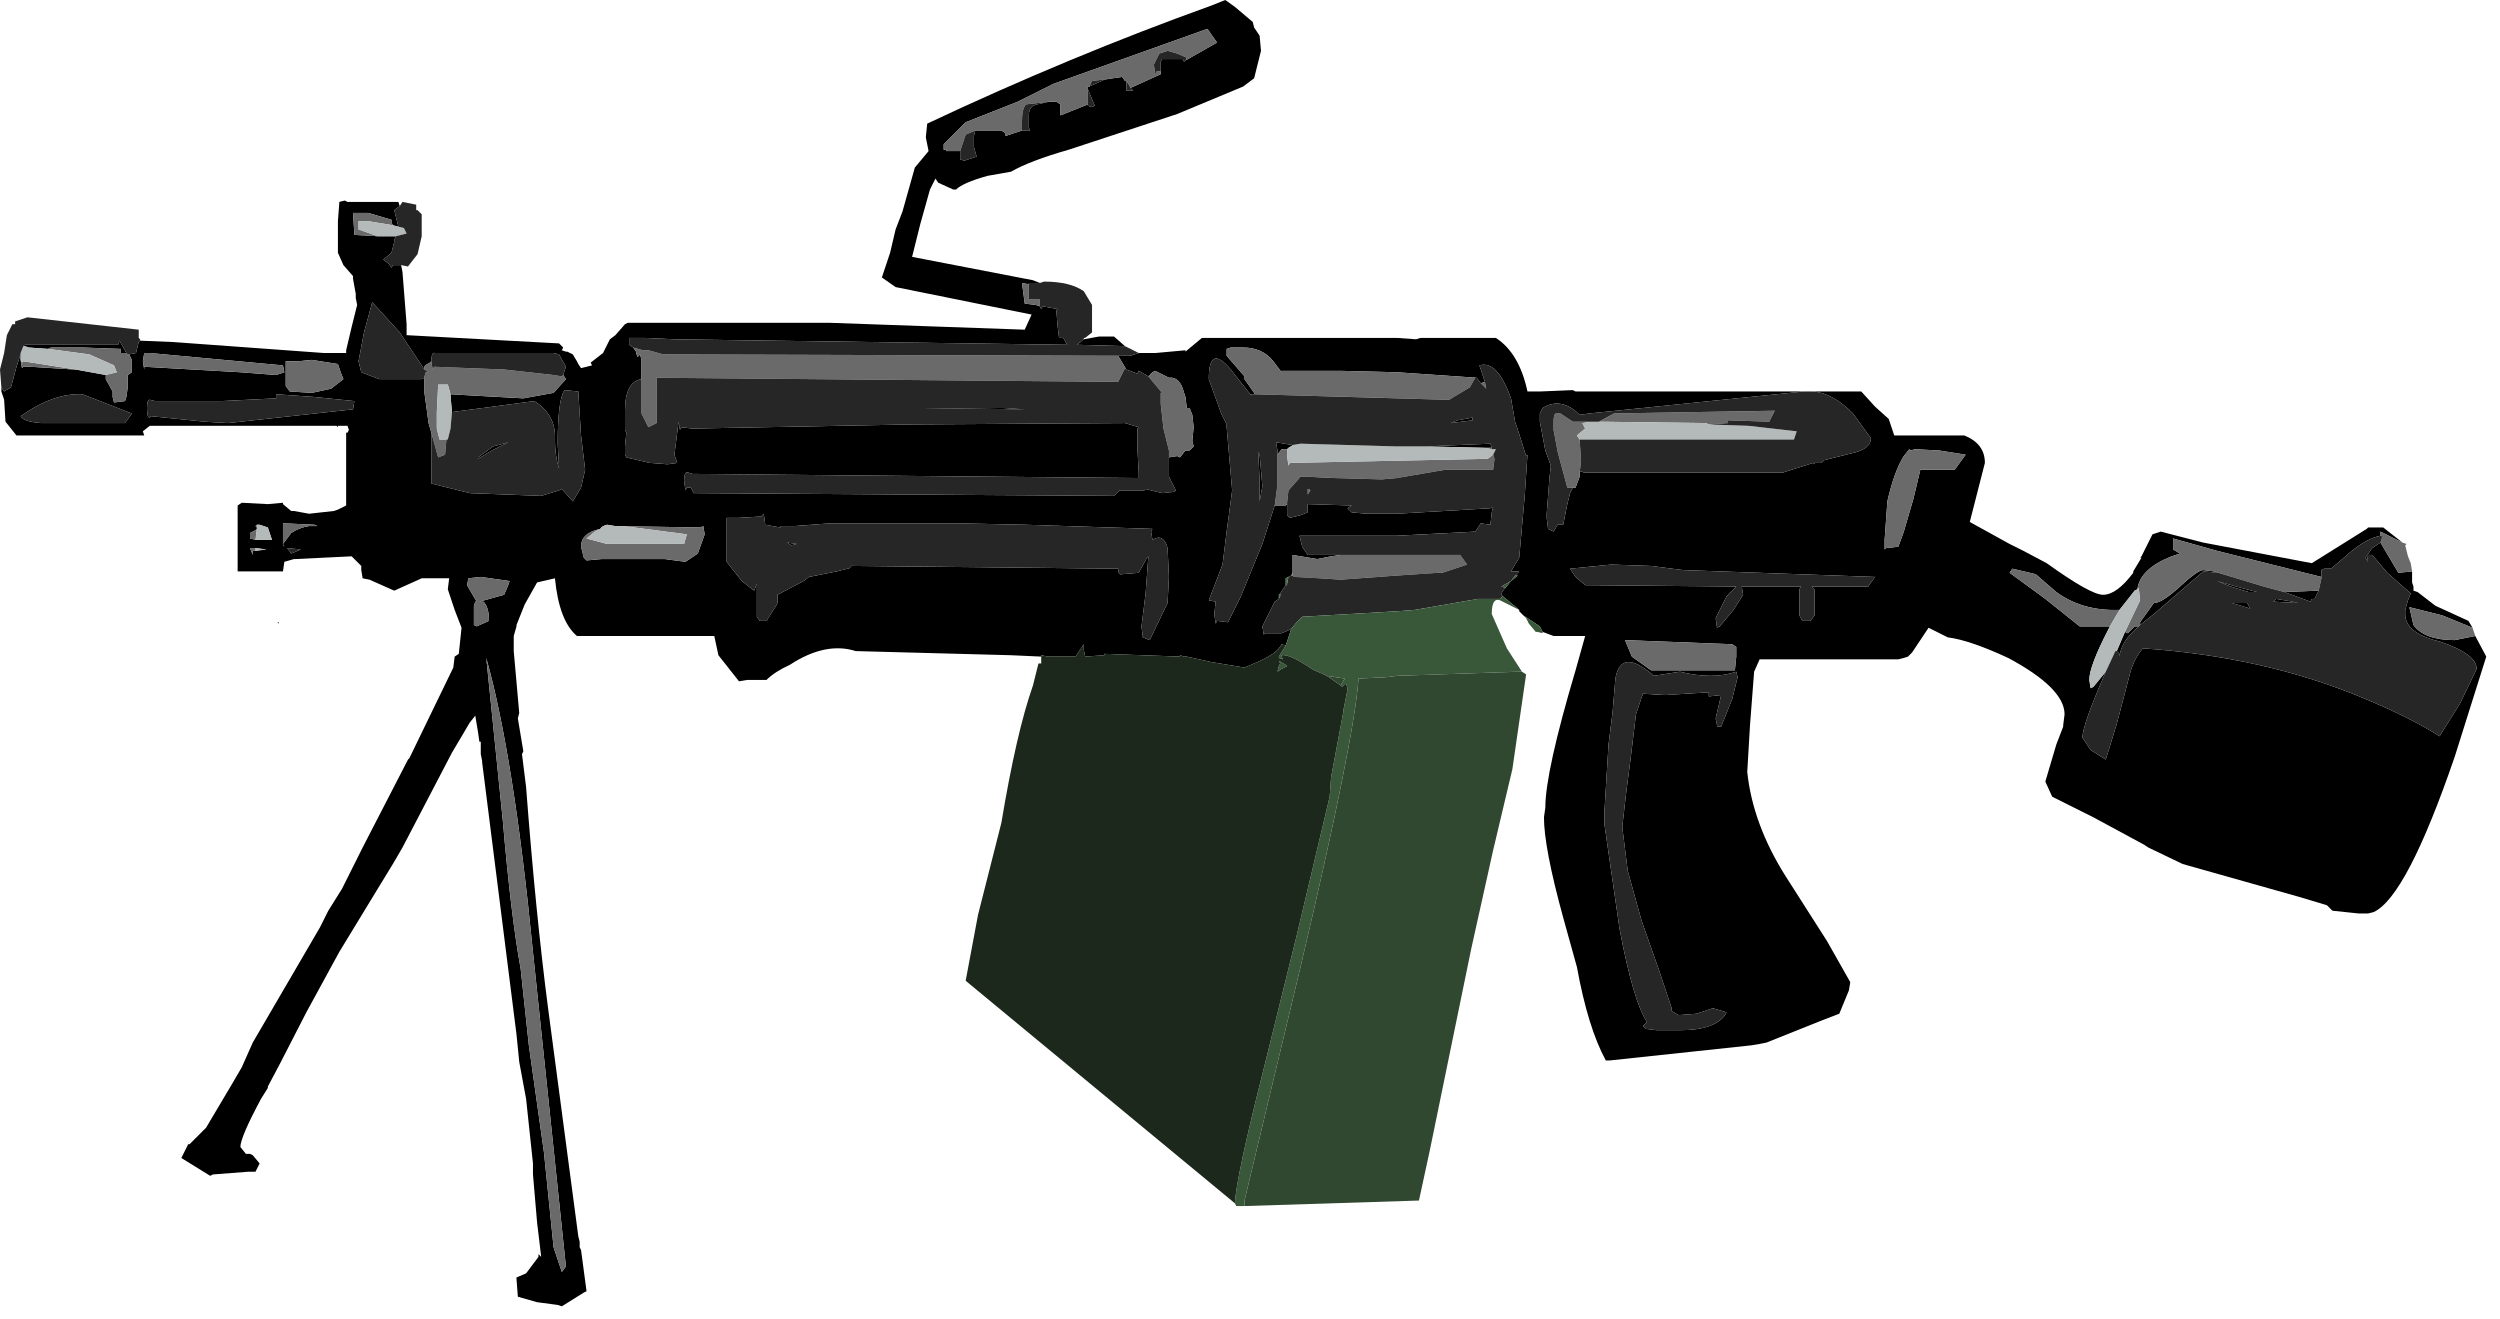
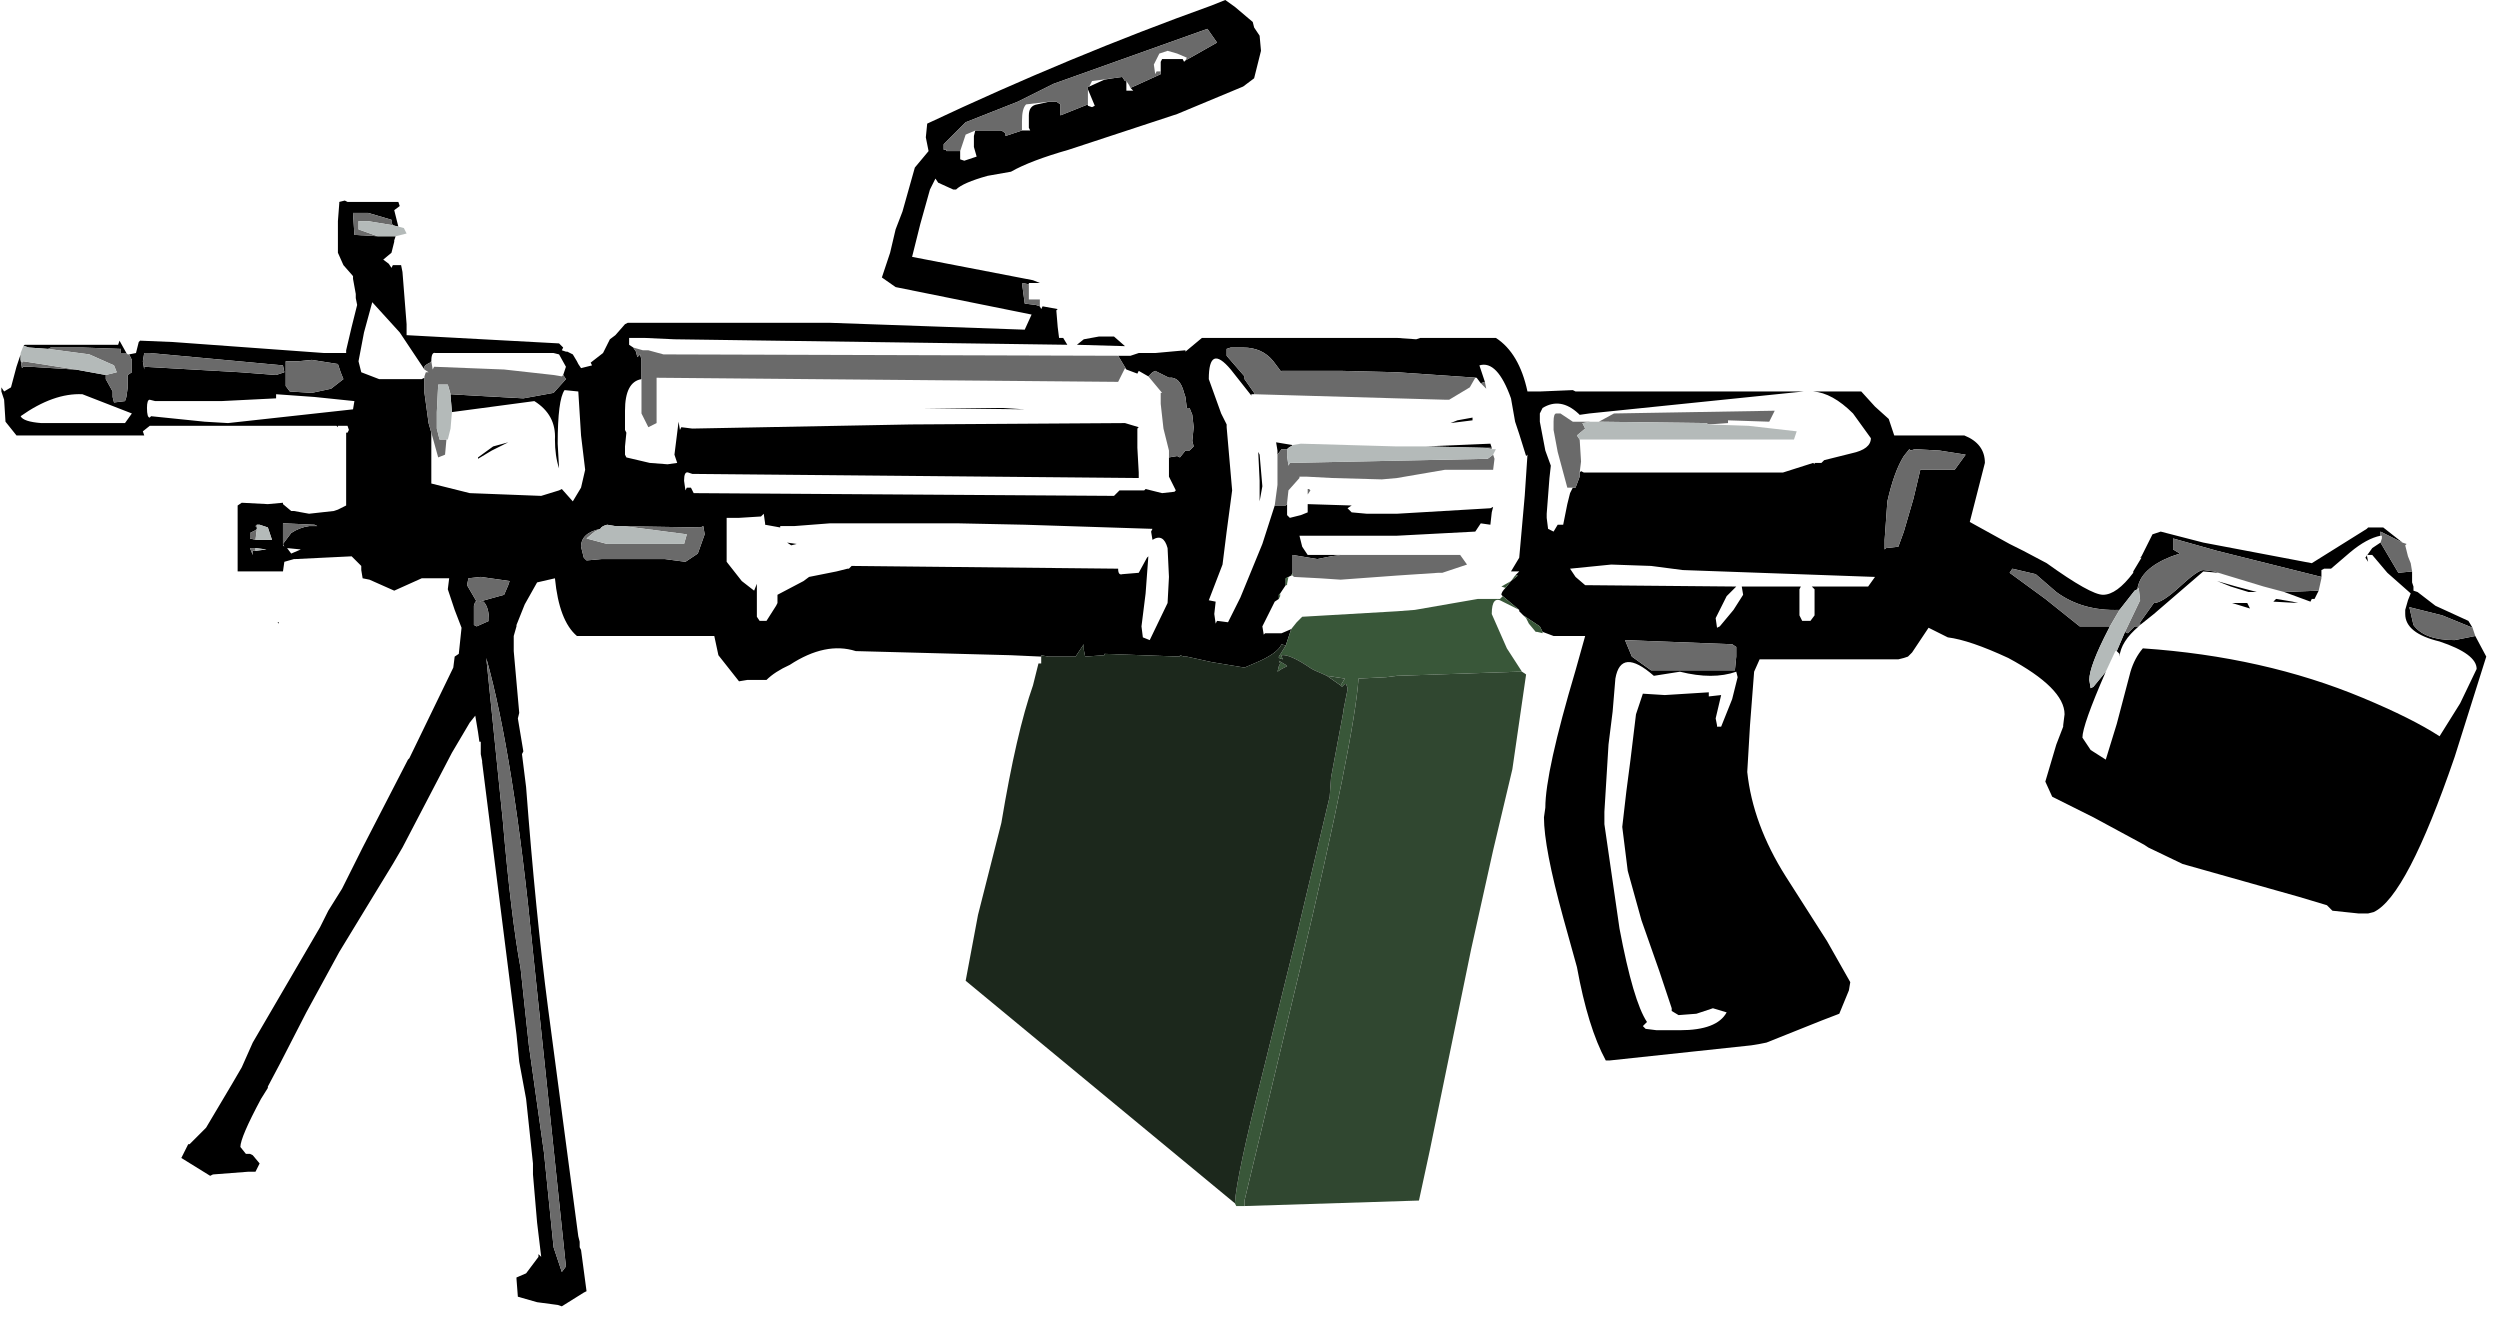
<svg xmlns="http://www.w3.org/2000/svg" version="1.1" id="Layer_1" width="910px" height="480px" xml:space="preserve">
  <g id="16" transform="matrix(1, 0, 0, 1, 0, 0)scale(10.0)">
    <path style="fill:#000000;fill-opacity:1" d="M80.7,20.05L79.1 19.6L79.1 20L79.35 20.15L79.05 20.25Q77.9 20.7 77.8 21.45L77.7 21.5L77.15 22.2Q75.8 22.25 74.85 21.55L74.1 20.9L73.25 20.7L73.15 20.85L74.45 21.8L75.7 22.8L76.8 22.8L76.75 22.9Q76.05 24.25 76.05 24.75L76.1 25.05L76.2 25L76.65 24.45Q75.8 26.4 75.8 26.85L76.1 27.3L76.65 27.65L77.05 26.35L77.55 24.45Q77.7 23.95 78 23.6Q82.4 23.9 86 25.4Q87.8 26.15 88.8 26.8L89.55 25.6L90.15 24.35Q90.15 23.8 88.8 23.35Q87.55 23.05 87.55 22.35L87.55 22.2L87.65 21.85L87.75 21.6L86.9 20.85L86.35 20.2L86.15 20.2L86.2 20.45L86.1 20.3L86.35 19.95L86.65 19.75L87.3 20.85L87.8 20.8L87.8 20.85L87.8 21.1L87.8 21.2L87.85 21.35L87.85 21.5L88 21.55L88.65 22.05L89.85 22.6L90 22.85L88.9 22.4L87.7 22.1L87.85 22.75Q88.25 23.3 89.35 23.3L90.1 23.15L90.5 23.9L89.35 27.55Q87.6 32.65 86.4 33.2L86.2 33.25L86.15 33.25L85.85 33.25L84.9 33.15L84.7 32.95L83.7 32.65L79.45 31.45L78.2 30.85L78.05 30.75L76.2 29.75L74.7 29L74.45 28.45L74.85 27.1L75.1 26.45L75.1 26.4L75.15 26Q75.15 25.05 73.1 23.95Q71.7 23.3 70.9 23.2L70.2 22.85L69.6 23.75L69.45 23.9L69.3 23.95L69.1 24L64.5 24L64.05 24L63.85 24.45L63.7 26.4L63.6 28.1Q63.8 30 65 31.9L66.5 34.25L67.35 35.75L67.3 36.05L66.95 36.9L66.3 37.15L64.8 37.75L64.3 37.95L64.05 38L63.75 38.05L58.6 38.6L58.45 38.6Q57.8 37.4 57.4 35.2L56.9 33.4Q56.2 30.85 56.2 29.75L56.25 29.4Q56.25 28.1 57.35 24.4L57.7 23.15L56.55 23.15L56.15 23L56.05 22.8L55.45 22.4L55.3 22.25L55.3 22.2L54.7 21.7L54.65 21.65Q54.65 21.55 54.8 21.4L55 21.15L55.25 20.95L55.15 20.95L55.3 20.8L55 20.8L55.3 20.3L55.5 18.05L55.6 16.55L55.55 16.6L55.3 15.8L55.15 15.35L55 14.5Q54.5 13.1 53.85 13.3L54.05 13.9L53.9 13.95L53.75 13.75L50.85 13.55L48.85 13.5L46.65 13.5L46.65 13.55L46.35 13.15Q45.95 12.65 45.25 12.65L44.8 12.65L44.65 12.7L44.65 12.95L45.3 13.7L45.3 13.8L45.65 14.3L45.65 14.35L45.55 14.35L45.55 14.4L44.8 13.45Q44 12.5 44 13.8L44.45 15.05L44.65 15.45L44.65 15.55L44.85 17.85L44.65 19.35L44.5 20.55L44 21.85L44.25 21.9L44.2 22.35L44.25 22.7L44.3 22.6L44.7 22.65L45.15 21.75L45.95 19.8L46.4 18.4L46.8 18.4L46.85 18.35L46.85 18.75L46.95 18.85L47.35 18.75L47.6 18.65L47.6 18.35L49.2 18.4L49.05 18.5L49.2 18.65L49.75 18.7L50.85 18.7L54.25 18.5L54.35 18.45L54.3 18.65L54.25 19.1L53.9 19.05L53.7 19.35L50.85 19.5L50.8 19.5L47.3 19.5L47.4 19.9L47.6 20.2L48.8 20.2L48.45 20.25L47.95 20.35L47.05 20.2L47.05 20.85L47 20.95L46.9 21L46.8 21.05L46.8 21.3L46.6 21.6L46.55 21.65L46.55 21.8L46.4 21.9L45.95 22.8L46 23.1L46.05 23.05L46.2 23.05L46.65 23.05L47 22.9L46.9 23.2L46.8 23.5L46.65 23.45Q46.5 23.8 45.65 24.15L45.3 24.3L44.1 24.1L43.2 23.9L43.1 23.9L42.95 23.85L42.95 23.9L40.2 23.8L40.2 23.85L39.5 23.9L39.45 23.65L39.45 23.45L39.15 23.9L38.15 23.9L37.9 23.85L37.9 23.9L36.8 23.85L31.15 23.7Q30.05 23.35 28.75 24.2Q28.2 24.45 27.9 24.75L27.2 24.75L26.9 24.8L26.15 23.85L26 23.15L21 23.15Q20.35 22.6 20.2 21.05L19.55 21.2L19.1 22L18.8 22.75L18.8 22.8L18.7 23.15L18.7 23.35L18.7 23.4L18.7 23.55L18.7 23.7L18.9 25.95L18.85 26.15L19.05 27.35L19 27.45L19.15 28.65Q19.5 33.25 19.95 36.7L21.05 45L21.1 45.2L21.1 45.4L21.15 45.5L21.35 47L21.25 47.05L20.45 47.55L20.3 47.5L19.55 47.4L18.85 47.2L18.8 46.55L18.8 46.5L19.15 46.35L19.6 45.75L19.6 45.65L19.7 45.75L19.55 44.5L19.4 42.75L19.4 42.55L19.4 42.35L19.15 40L18.9 38.65L18.8 37.65L17.55 27.75L17.55 27.7L17.5 27.45L17.5 27L17.45 27L17.4 26.65L17.3 26.05L17.1 26.3L16.45 27.4L14.65 30.85L14.3 31.45L13.75 32.35L12.35 34.65L11.15 36.85L10.2 38.7L9.75 39.55L9.75 39.6L9.5 40Q8.75 41.4 8.75 41.75L8.95 42L9.1 42L9.2 42.05L9.45 42.35L9.3 42.65L9.05 42.65L7.75 42.75L7.65 42.8L6.6 42.15L6.85 41.65L6.9 41.65L7.5 41.05L8.45 39.45L8.8 38.85L9.2 37.95L11.65 33.75L11.95 33.15L12.45 32.35L12.75 31.75L13.2 30.85L14.85 27.65L14.9 27.6L16.5 24.3L16.55 23.9L16.7 23.8L16.8 22.85L16.55 22.2L16.3 21.45L16.35 21.05L15.35 21.05L14.35 21.5L13.45 21.1L13.2 21.05L13.15 20.75L13.15 20.6L12.8 20.25L10.75 20.35L10.7 20.35L10.35 20.45L10.3 20.8L8.65 20.8L8.65 18.4L8.8 18.3L9.75 18.35L10.3 18.3L10.3 18.35L10.6 18.6L10.7 18.6L11.25 18.7L12.15 18.6L12.3 18.55L12.5 18.45L12.6 18.4L12.6 15.95L12.6 15.75L12.65 15.75L12.7 15.65L12.65 15.5L12.3 15.5L12.3 15.55L12.25 15.5L5.45 15.5L5.2 15.7L5.25 15.85L0.6 15.85L0.2 15.35L0.15 14.55L0.05 14.25L0.05 14.1L0.15 14.25L0.4 14.1L0.6 13.35L0.75 12.9L0.75 13.1L0.8 13.4L0.85 13.35L1.1 13.35L1.9 13.4L2.7 13.45L2.75 13.45L3.85 13.65L3.85 13.8L4.1 14.25L4.1 14.45L4.15 14.65L4.55 14.6L4.6 14.45L4.65 14.1L4.65 14L4.65 13.85L4.65 13.65L4.8 13.55L4.8 13.1L4.7 12.9L4.95 12.85L5.05 12.45L5.1 12.4L6.3 12.45L11.8 12.85L11.95 12.85L12.6 12.85L12.6 12.75L12.8 11.9L13 11.1L12.95 10.85L12.95 10.75L12.95 10.7L12.85 10.15L12.85 10.05L12.5 9.65L12.3 9.2L12.3 9.1L12.3 8.05L12.35 7.4L12.35 7.35L12.55 7.3L12.65 7.35L14.5 7.35L14.55 7.5L14.35 7.65L14.5 8.25L14.3 8.2L14.25 8.1L14.25 8L13.4 7.75L12.85 7.75L12.9 8.55L13.75 8.6L14 8.6L14.4 8.6L14.35 8.75L14.35 8.8L14.25 9.2L13.95 9.45L14.15 9.6L14.25 9.75L14.3 9.65L14.35 9.65L14.6 9.65L14.65 9.9L14.8 11.8L14.8 12.2L20.35 12.5L20.5 12.65L20.45 12.75L20.6 12.8L20.65 12.8L20.85 12.9L21 13.15L21.05 13.25L21.15 13.4L21.35 13.35L21.55 13.3L21.5 13.2L21.95 12.85L22.2 12.35L22.4 12.2L22.75 11.8L22.85 11.75L26.75 11.75L28.45 11.75L30.2 11.75L37.3 12L37.55 11.45L32.6 10.45L32.1 10.1L32.4 9.2L32.6 8.35L32.85 7.7L33.3 6.1L33.8 5.5L33.7 5L33.75 4.5Q38.95 2.05 44.1 0.2L44.6 0L44.95 0.25L45.6 0.8L45.65 1L45.85 1.3L45.9 1.85L45.65 2.85L45.25 3.15L42.85 4.15L38.9 5.45Q37.5 5.85 36.8 6.25L35.95 6.4Q35.05 6.65 34.8 6.9L34.7 6.9L34.15 6.65L34.05 6.5L33.85 6.9L33.5 8.15L33.2 9.35L37.6 10.2L37.85 10.3L37.5 10.3L37.45 10.3L37.45 10.35L37.2 10.3L37.3 11.05L37.7 11.1L37.85 11.15L37.9 11.25L37.95 11.15L38.5 11.25L38.45 11.3L38.5 11.9L38.55 12.3L38.7 12.3L38.85 12.55L24.55 12.35L23.45 12.3L23.15 12.3L23.05 12.3L22.9 12.3L22.9 12.55L23.05 12.65L23.15 12.8L23.2 13L23.3 12.9L23.35 13.1L23.35 13.35L23.35 13.75L23.35 13.8Q22.75 13.9 22.75 14.95L22.75 15.65L22.8 15.75L22.75 16.25L22.75 16.55L22.8 16.65L23.65 16.85L24.3 16.9L24.65 16.85L24.55 16.55L24.7 15.35L24.75 15.65L24.8 15.55L25.2 15.6L33.15 15.45L40.95 15.4L41.45 15.55L41.4 15.6L41.4 16.3L41.45 17.2L41.45 17.4L25.2 17.25L25.05 17.2Q24.9 17.15 24.9 17.5L24.95 17.85L25 17.75L25.15 17.75L25.25 17.95L40.55 18.05L40.75 17.85L41.65 17.85L41.7 17.8L42.3 17.95L42.75 17.9L42.8 17.85L42.55 17.35L42.55 16.7L42.55 16.65L42.85 16.6L42.95 16.65L43.15 16.4L43.3 16.4L43.45 16.25L43.4 16.05L43.45 15.55L43.4 15.1L43.3 14.85L43.2 14.85L43.15 14.45L43.1 14.3Q42.95 13.7 42.55 13.75L42.05 13.5L41.95 13.55L41.8 13.7L41.45 13.5L41.4 13.6L41 13.45L40.7 12.95L41.15 12.95L41.45 12.85L41.65 12.85L41.9 12.85L42.05 12.85L43.15 12.75L43.15 12.8L43.75 12.3L50.35 12.3L50.85 12.3L51.55 12.35L51.7 12.3L54.45 12.3Q55.3 12.85 55.6 14.25L56.05 14.25L57.25 14.2L57.35 14.25L65.65 14.25L57.85 15.05L57.5 15.1L57.45 15.05Q56.8 14.45 56.15 14.85L56.05 15.05L56.05 15.35L56.25 16.4L56.45 16.95L56.4 17.4L56.3 18.7L56.3 18.85L56.35 19.25L56.55 19.35L56.7 19.1L56.9 19.1L57.05 18.35L57.15 17.95L57.25 17.75L57.35 17.75L57.5 17.35L57.5 17.2L57.55 17.15L57.65 17.2L64.9 17.2L66 16.85L66.05 16.9L66.05 16.85L66.3 16.85L66.4 16.75L67.4 16.5Q68.1 16.35 68.1 15.95L67.45 15.05Q66.7 14.3 66 14.25L67.65 14.25L67.75 14.25L68.25 14.8L68.75 15.25L68.95 15.85L69.3 15.85L71.5 15.85Q72.25 16.15 72.25 16.85L71.7 19L73.15 19.8L73.65 20.05L74.5 20.5Q76.1 21.65 76.55 21.65Q77.05 21.65 77.65 20.85L77.65 20.8L77.95 20.3L77.9 20.3L77.95 20.25L78.35 19.45L78.65 19.35L80.2 19.75L84.15 20.5L86.15 19.25L86.2 19.2L86.65 19.2L86.75 19.2L87.45 19.75L86.65 19.35L86.65 19.5Q86.15 19.6 85.55 20.1L84.85 20.7L84.6 20.7L84.5 20.75L84.5 21L80.7 20.05M84.4,21.5L84.25 21.8L84.15 21.8L84.1 21.9L83.15 21.55L84.4 21.5M77.9,22.65L78.4 21.95Q78.7 21.95 79.35 21.35Q80 20.75 80.2 20.75L80.6 20.8L80.75 20.85L80.2 20.8L78.4 22.35L77.9 22.75L77.9 22.65M77.35,23L77.45 23.05L77.7 22.8L77.85 22.8Q77.2 23.35 77.15 23.9L77.15 23.8L77.05 23.7L77.35 23M82.15,21.55L81.85 21.55L81.2 21.35L80.7 21.15L81.4 21.35L82.15 21.55M82.85,21.8L83.45 21.9L83.65 21.95L82.75 21.9L82.85 21.8M81.25,21.95L81.8 21.95L81.9 22.15L81.25 21.95M68.7,18.25L68.6 19.65L68.6 20L68.65 19.95L69.1 19.9L69.3 19.35L69.65 18.15L69.9 17.1L71.15 17.1L71.55 16.55L70.6 16.4L69.7 16.35L69.55 16.4L69.5 16.35L69.3 16.6Q68.95 17.15 68.7 18.25M63.4,21.35L65.55 21.35L65.5 21.45L65.5 21.9L65.5 22.4L65.6 22.6L65.9 22.6L66.05 22.4L66.05 21.9L66.05 21.45L65.95 21.35L68 21.35L68.25 21L61.25 20.75L60.1 20.6L58.65 20.55L57.15 20.7L57.35 21L57.7 21.3L63.2 21.35L62.85 21.7L62.45 22.5L62.5 22.85L62.6 22.8L63.1 22.2L63.45 21.65L63.4 21.35M63.2,24.45Q62.35 24.75 61.15 24.45L60.2 24.6Q59 23.55 58.8 24.7L58.7 25.9L58.55 27.1L58.4 29.55L58.4 29.8L58.4 30L58.95 33.8Q59.45 36.45 59.95 37.2L59.8 37.35L59.9 37.45L60.3 37.5L60.4 37.5L60.45 37.5L61.15 37.5Q62.5 37.5 62.85 36.85L62.35 36.7L61.75 36.9L61.1 36.95L60.85 36.8L60.85 36.7L60.4 35.35L59.75 33.5L59.25 31.7L59.05 30.1L59.2 28.8L59.35 27.65L59.55 26L59.8 25.25L60.6 25.3L62.2 25.2L62.2 25.35L62.65 25.3L62.45 26.15L62.5 26.4L62.5 26.45L62.65 26.45L63.05 25.45L63.25 24.65L63.2 24.45M63.2,23.55L63.05 23.45L59.15 23.3L59.4 23.9L60.1 24.4L63.15 24.4L63.2 23.9L63.2 23.55M44.3,1.55L43.95 1.05L38.35 3.05L37.95 3.25L37.05 3.7L35.15 4.45L35.1 4.5L34.35 5.25L34.35 5.45L34.45 5.45L34.45 5.5L34.55 5.5L34.95 5.5L34.95 5.8L35.1 5.85L35.55 5.7L35.45 5.35L35.45 4.95L35.5 4.75L35.6 4.75L35.75 4.75L36.45 4.75L36.6 4.85L36.6 4.95L37.2 4.75L37.3 4.75L37.5 4.75L37.45 4.65L37.45 4.2Q37.45 3.85 37.75 3.8L38.2 3.7L38.45 3.7L38.6 3.8L38.6 4.2L39.6 3.8L39.6 3.85L39.75 3.9L39.85 3.85L39.6 3.25L39.6 3.15L39.65 3.15L40.2 2.9L40.5 2.85L40.85 2.8L40.95 2.95L41 2.95L41 3.3L41.25 3.3L41.15 3.2L42.25 2.7L42.25 2.6L42.25 2.25L42.3 2.15L42.5 2.15L43.05 2.15L43.1 2.25L43.15 2.2L44.3 1.55M46.65,16.35L46.5 16.55L46.5 16.4L46.45 16.1L47.05 16.2L47 16.25Q46.95 16.25 46.85 16.35L46.65 16.35M54.05,16.3L51.9 16.25L54.25 16.15L54.3 16.3L54.05 16.3M45.85,16.55L45.95 17.7L45.85 18.25L45.85 17.5L45.8 16.45L45.85 16.55M41.95,19.25L37.3 19.1L34.9 19.05L30.2 19.05L28.9 19.15L28.4 19.15L28.4 19.2L27.85 19.1L27.85 19.05L27.8 18.7L27.7 18.8L26.9 18.85L26.45 18.85L26.45 20.45L27 21.15L27.45 21.5L27.55 21.25L27.55 22.45L27.65 22.6L27.9 22.6L28.25 22.05L28.3 21.95L28.3 21.9L28.3 21.65L29.25 21.15L29.45 21L30.45 20.8L30.85 20.7L30.9 20.7L30.95 20.65L31 20.6L40.7 20.7Q40.7 20.95 40.85 20.9L41.45 20.85L41.75 20.3L41.8 20.25L41.7 21.6L41.55 22.8L41.6 23.2L41.85 23.3L42.5 21.95L42.55 21L42.5 19.95Q42.35 19.4 41.95 19.65L41.9 19.35L41.95 19.25M53.6,15.3L52.8 15.4L53.05 15.3L53.6 15.2L53.6 15.3M39.45,12.35L40 12.25L40.55 12.25L40.95 12.6L39.2 12.55L39.45 12.35M15.65,13.2Q15.45 13.3 15.45 13.35L15.45 13.45L14.55 12.1L13.55 11L13.25 12.1L13.05 13.15L13.15 13.55L13.8 13.8L15.35 13.8L15.45 13.75L15.45 14.3L15.6 15.4L15.7 15.75L15.7 17.6L17.1 17.95L19.7 18.05L20.35 17.85L20.45 17.8L20.85 18.25L21.15 17.75L21.3 17.1L21.15 15.85L21.05 14.25L20.55 14.2Q20.3 14.55 20.3 16.15L20.35 17.05Q20.2 16.6 20.2 16Q20.25 15.1 19.45 14.6L16.45 15L16.4 14.4L16.4 14.35L17.25 14.4L19.05 14.5L20.15 14.3L20.6 13.8L20.5 13.65L20.6 13.35L20.35 12.9L20.15 12.85L15.95 12.85L15.85 12.85Q15.7 12.8 15.7 13.15L15.65 13.2M22.1,19.1Q21.9 19.15 21.85 19.25Q21.15 19.4 21.15 19.9L21.25 20.3L21.35 20.4L21.9 20.35L24.2 20.35L24.95 20.45L25.4 20.15L25.65 19.45L25.6 19.15L25.5 19.2L22.4 19.15L22.1 19.1M28.65,19.75L29 19.8L28.8 19.85L28.65 19.75M36.5,14.85L37.3 14.9L33.5 14.85L35.5 14.85L36.5 14.85M10.05,13.65L10.35 13.55L10.3 13.3L5.45 12.85L5.25 12.85L5.2 13.15L5.25 13.45L5.25 13.35L8.75 13.55L10.05 13.65M8.05,14.6L5.65 14.6L5.45 14.55Q5.35 14.55 5.35 14.85Q5.35 15.2 5.45 15.2L5.5 15.15L7.45 15.35L8.3 15.4L12.85 14.9L12.9 14.6L11.45 14.45L10.05 14.35L10.05 14.5L8.05 14.6M1.05,12.65L0.9 12.6L0.85 12.6L0.9 12.55L4.3 12.55L4.35 12.4L4.6 12.85L4.4 12.85L4.4 12.7L3 12.65L1.85 12.65L1.75 12.7L1.05 12.65M4.8,15.05L3 14.35Q1.95 14.3 0.75 15.15Q0.85 15.35 1.5 15.4L4.55 15.4L4.8 15.05M9.3,19.15L9.35 19.2L9.35 19.25L9.3 19.3L9.2 19.35L9.1 19.4L9.1 19.6L9.3 19.65L9.9 19.65L9.8 19.35L9.75 19.2L9.45 19.1L9.35 19.1L9.3 19.15M9.7,20L9.3 19.95L9.1 19.95L9.2 20.2L9.2 20.05L9.3 20.05L9.7 20M17.4,16.65L17.95 16.25L18.5 16.1L17.9 16.4L17.4 16.7L17.4 16.65M12.3,13.25L11.35 13.1L10.85 13.15L10.4 13.15L10.4 14.05L10.55 14.25L11.35 14.3L12.05 14.15L12.5 13.8L12.4 13.55L12.3 13.25M11.45,19.1L10.35 19.05L10.3 19.05L10.3 19.45L10.3 19.55L10.3 19.65L10.3 19.8L10.6 19.4Q10.9 19.2 11.25 19.15L11.55 19.15L11.45 19.1M10.35,19.9L10.3 19.8L10.3 19.85L10.35 19.9M10.45,19.95L10.6 20.15L10.95 20L10.45 19.95M10.15,22.7L10.1 22.65L10.15 22.65L10.15 22.7M18.55,21.15L17.5 21L17.05 21.05L17 21.3L17.35 21.9L17.3 21.9L17.25 22.05L17.25 22.75L17.35 22.8L17.8 22.6Q17.8 22.1 17.6 21.9L17.45 21.9L18.35 21.65L18.5 21.3L18.55 21.15M18.95,35.25L19.25 38.05L19.8 41.95L20.15 45.4L20.45 46.3L20.6 46.1L19.4 34.65Q18.7 27.5 17.7 23.95L18.3 29.85Q18.6 33.35 18.95 35.25" />
    <path style="fill:#6A6A6A;fill-opacity:1" d="M86.7,19.6L86.7 19.5L86.65 19.5L86.65 19.35L87.45 19.75L87.6 19.8L87.55 19.85L87.65 20.25L87.75 20.5L87.8 20.8L87.3 20.85L86.65 19.75L86.7 19.6M57.05,17.75L56.7 16.45L56.55 15.65L56.55 15.35Q56.55 15.05 56.65 15.05L56.8 15.05L57.25 15.35L57.9 15.35L57.6 15.4L57.7 15.6L57.4 15.85L57.5 16L57.55 16.8L57.5 17.2L57.5 17.35L57.35 17.75L57.25 17.75L57.05 17.75M40.7,12.95L41 13.45L40.95 13.4L40.7 13.9L23.9 13.75L23.9 14.3L23.9 15.4L23.6 15.55L23.35 15.05L23.35 14.35L23.35 13.8L23.35 13.75L23.35 13.35L23.35 13.1L23.3 12.9L23.2 13L23.15 12.8L23.05 12.65L23.4 12.75L23.55 12.75L23.6 12.75L24.15 12.9L40.7 12.95M41.8,13.7L41.95 13.55L42.05 13.5L42.55 13.75Q42.95 13.7 43.1 14.3L43.15 14.45L43.2 14.85L43.3 14.85L43.4 15.1L43.45 15.55L43.4 16.05L43.45 16.25L43.3 16.4L43.15 16.4L42.95 16.65L42.85 16.6L42.55 16.65L42.55 16.4L42.35 15.6L42.25 14.7L42.25 14.3L42.3 14.3L41.8 13.7M37.45,10.55L37.45 10.9L37.55 10.9L37.85 10.9L37.85 11.15L37.7 11.1L37.3 11.05L37.2 10.3L37.45 10.35L37.45 10.55M13.4,8.05L13.05 8.05L13.05 8.35L13.75 8.6L12.9 8.55L12.85 7.75L13.4 7.75L14.25 8L14.25 8.1L14.3 8.2L13.4 8.05M4.25,13.55L4.15 13.3L3.25 12.9L1.75 12.7L1.85 12.65L3 12.65L4.4 12.7L4.4 12.85L4.6 12.85L4.65 12.9L4.7 12.9L4.8 13.1L4.8 13.55L4.65 13.65L4.65 13.85L4.65 14L4.65 14.1L4.6 14.45L4.55 14.6L4.15 14.65L4.1 14.45L4.1 14.25L3.85 13.8L3.85 13.65L4.25 13.55M0.8,13.2L0.85 13.15L2.75 13.45L2.7 13.45L1.9 13.4L1.1 13.35L0.85 13.35L0.8 13.4L0.75 13.1L0.8 13.2M53.15,20.2L53.4 20.55L52.5 20.85L52.35 20.85L50.85 20.95L48.8 21.1L48.05 21.05L47.1 21L47.05 20.95L47.05 20.85L47.05 20.2L47.95 20.35L48.45 20.25L48.8 20.2L53.15 20.2M54.4,16.7L54.35 17.1L52.9 17.1L52.6 17.1L50.85 17.4L50.3 17.45L48.5 17.4L47.55 17.35L47.3 17.35L47.3 17.4L46.9 17.85L46.85 18.3L46.85 18.35L46.8 18.4L46.4 18.4L46.5 17.65L46.5 16.55L46.65 16.35L46.85 16.35L46.85 16.6L46.9 16.95L46.95 16.85L54.15 16.7L54.35 16.55L54.4 16.7M53.7,13.75L53.5 14.1L52.75 14.55L52.6 14.55L50.85 14.5L45.65 14.35L45.65 14.3L45.3 13.8L45.3 13.7L44.65 12.95L44.65 12.7L44.8 12.65L45.25 12.65Q45.95 12.65 46.35 13.15L46.65 13.55L46.65 13.5L48.85 13.5L50.85 13.55L53.75 13.75L53.7 13.75M54.1,14.15L53.9 13.95L54.05 13.9L54.1 14.15M90.1,23.15L89.35 23.3Q88.25 23.3 87.85 22.75L87.7 22.1L88.9 22.4L90 22.85L90.1 23.15M76.8,22.8L75.7 22.8L74.45 21.8L73.15 20.85L73.25 20.7L74.1 20.9L74.85 21.55Q75.8 22.25 77.15 22.2L76.8 22.8M77.7,22.8L77.45 23.05L77.35 23L77.9 21.85L77.85 21.4L77.8 21.45Q77.9 20.7 79.05 20.25L79.35 20.15L79.1 20L79.1 19.6L80.7 20.05L84.5 21L84.5 21.05L84.4 21.5L83.15 21.55L82.4 21.35L80.75 20.85L80.6 20.8L80.2 20.75Q80 20.75 79.35 21.35Q78.7 21.95 78.4 21.95L77.9 22.65L77.9 22.75L77.85 22.8L77.7 22.8M69.3,16.6L69.5 16.35L69.55 16.4L69.7 16.35L70.6 16.4L71.55 16.55L71.15 17.1L69.9 17.1L69.65 18.15L69.3 19.35L69.1 19.9L68.65 19.95L68.6 20L68.6 19.65L68.7 18.25Q68.95 17.15 69.3 16.6M58.75,15.05L64.6 14.95L64.4 15.35L62.9 15.3L62.9 15.4L62.2 15.45L62.1 15.4L58.2 15.35L58.75 15.05M63.2,23.9L63.15 24.4L60.1 24.4L59.4 23.9L59.15 23.3L63.05 23.45L63.2 23.55L63.2 23.9M35.15,4.9L34.95 5.5L34.55 5.5L34.45 5.5L34.45 5.45L34.35 5.45L34.35 5.25L35.1 4.5L35.15 4.45L37.05 3.7L37.95 3.25L38.35 3.05L43.95 1.05L44.3 1.55L43.15 2.2L43.2 2.1L42.85 1.95L42.5 1.85L42.2 1.95L42 2.35L42.05 2.7L42.1 2.6L42.25 2.6L42.25 2.7L41.15 3.2L41.1 3.1L41 2.95L40.95 2.95L40.85 2.8L40.5 2.85L39.75 2.95L39.65 3.15L39.6 3.15L39.6 3.25L39.6 3.55L39.6 3.8L38.6 4.2L38.6 3.8L38.45 3.7L38.2 3.7L37.35 3.8Q37.2 3.95 37.2 4.4L37.2 4.75L36.6 4.95L36.6 4.85L36.45 4.75L35.75 4.75L35.6 4.75L35.5 4.75L35.15 4.9M54.3,16.35L54.05 16.3L54.3 16.3L54.3 16.35M47.7,17.85L47.6 18L47.6 17.8L47.65 17.8L47.7 17.85M15.7,15.75L15.6 15.4L15.45 14.3L15.45 13.75L15.45 13.7L15.5 13.55L15.6 13.55L15.45 13.45L15.45 13.35Q15.45 13.3 15.65 13.2L15.7 13.15L15.75 13.45L15.8 13.35L18.35 13.45L20.15 13.65L20.45 13.7L20.5 13.65L20.6 13.8L20.15 14.3L19.05 14.5L17.25 14.4L16.4 14.35L16.3 14L15.95 14L15.9 15L15.9 15.6L16 16L16.25 16L16.2 16.55L15.95 16.65L15.7 15.75M21.65,19.35L21.35 19.6L22.1 19.8L24.9 19.8L25 19.45L22.7 19.15L22.4 19.15L25.5 19.2L25.6 19.15L25.65 19.45L25.4 20.15L24.95 20.45L24.2 20.35L21.9 20.35L21.35 20.4L21.25 20.3L21.15 19.9Q21.15 19.4 21.85 19.25L21.65 19.35M8.75,13.55L5.25 13.35L5.25 13.45L5.2 13.15L5.25 12.85L5.45 12.85L10.3 13.3L10.35 13.55L10.05 13.65L8.75 13.55M9.3,19.65L9.1 19.6L9.1 19.4L9.2 19.35L9.3 19.3L9.35 19.25L9.3 19.65M9.35,19.2L9.3 19.15L9.35 19.1L9.35 19.2M9.3,20.05L9.2 20.05L9.2 20.2L9.1 19.95L9.3 19.95L9.3 20.05M12.4,13.55L12.5 13.8L12.05 14.15L11.35 14.3L10.55 14.25L10.4 14.05L10.4 13.15L10.85 13.15L11.35 13.1L12.3 13.25L12.4 13.55M11.55,19.15L11.25 19.15Q10.9 19.2 10.6 19.4L10.3 19.8L10.3 19.65L10.3 19.55L10.3 19.45L10.3 19.05L10.35 19.05L11.45 19.1L11.55 19.15M18.5,21.3L18.35 21.65L17.45 21.9L17.6 21.9Q17.8 22.1 17.8 22.6L17.35 22.8L17.25 22.75L17.25 22.05L17.3 21.9L17.35 21.9L17 21.3L17.05 21.05L17.5 21L18.55 21.15L18.5 21.3M18.3,29.85L17.7 23.95Q18.7 27.5 19.4 34.65L20.6 46.1L20.45 46.3L20.15 45.4L19.8 41.95L19.25 38.05L18.95 35.25Q18.6 33.35 18.3 29.85" />
    <path style="fill:#B4BAB9;fill-opacity:1" d="M14.4,8.6L14 8.6L13.75 8.6L13.05 8.35L13.05 8.05L13.4 8.05L14.3 8.2L14.5 8.25L14.7 8.3L14.8 8.5L14.4 8.6M0.75,13.1L0.75 12.9L0.75 12.85L0.85 12.6L0.9 12.6L1.05 12.65L1.75 12.7L3.25 12.9L4.15 13.3L4.25 13.55L3.85 13.65L2.75 13.45L0.85 13.15L0.8 13.2L0.75 13.1M77.05,23.7L77 23.7L76.65 24.45L76.2 25L76.1 25.05L76.05 24.75Q76.05 24.25 76.75 22.9L76.8 22.8L77.15 22.2L77.7 21.5L77.8 21.45L77.85 21.4L77.9 21.85L77.35 23L77.05 23.7M57.4,15.85L57.7 15.6L57.6 15.4L57.9 15.35L57.95 15.35L58.15 15.35L58.2 15.35L62.1 15.4L62.2 15.45L63.65 15.5L65.4 15.7L65.3 16L57.5 16L57.4 15.85M47.35,16.15L50.85 16.25L51.8 16.25L51.9 16.25L54.05 16.3L54.3 16.35L54.45 16.35L54.35 16.55L54.15 16.7L46.95 16.85L46.9 16.95L46.85 16.6L46.85 16.35Q46.95 16.25 47 16.25L47.05 16.2L47.35 16.15M16.25,16L16 16L15.9 15.6L15.9 15L15.95 14L16.3 14L16.4 14.35L16.4 14.4L16.45 15L16.4 15.6L16.3 16L16.25 16M22.4,19.15L22.7 19.15L25 19.45L24.9 19.8L22.1 19.8L21.35 19.6L21.65 19.35L21.85 19.25Q21.9 19.15 22.1 19.1L22.4 19.15M9.35,19.25L9.35 19.2L9.35 19.1L9.45 19.1L9.75 19.2L9.8 19.35L9.9 19.65L9.3 19.65L9.35 19.25M9.3,20.05L9.3 19.95L9.7 20L9.3 20.05" />
-     <path style="fill:#262626;fill-opacity:1" d="M86.65,19.75L86.35 19.95L86.1 20.3L86.2 20.45L86.15 20.2L86.35 20.2L86.9 20.85L87.75 21.6L87.65 21.85L87.55 22.2L87.55 22.35Q87.55 23.05 88.8 23.35Q90.15 23.8 90.15 24.35L89.55 25.6L88.8 26.8Q87.8 26.15 86 25.4Q82.4 23.9 78 23.6Q77.7 23.95 77.55 24.45L77.05 26.35L76.65 27.65L76.1 27.3L75.8 26.85Q75.8 26.4 76.65 24.45L77 23.7L77.05 23.7L77.15 23.8L77.15 23.9Q77.2 23.35 77.85 22.8L77.9 22.75L78.4 22.35L80.2 20.8L80.75 20.85L82.4 21.35L83.15 21.55L84.1 21.9L84.15 21.8L84.25 21.8L84.4 21.5L84.5 21.05L84.5 21L84.5 20.75L84.6 20.7L84.85 20.7L85.55 20.1Q86.15 19.6 86.65 19.5L86.7 19.5L86.7 19.6L86.65 19.75M57.25,17.75L57.15 17.95L57.05 18.35L56.9 19.1L56.7 19.1L56.55 19.35L56.35 19.25L56.3 18.85L56.3 18.7L56.4 17.4L56.45 16.95L56.25 16.4L56.05 15.35L56.05 15.05L56.15 14.85Q56.8 14.45 57.45 15.05L57.5 15.1L57.85 15.05L65.65 14.25L66 14.25Q66.7 14.3 67.45 15.05L68.1 15.95Q68.1 16.35 67.4 16.5L66.4 16.75L66.3 16.85L66.05 16.85L66.05 16.9L66 16.85L64.9 17.2L57.65 17.2L57.55 17.15L57.5 17.2L57.55 16.8L57.5 16L65.3 16L65.4 15.7L63.65 15.5L62.2 15.45L62.9 15.4L62.9 15.3L64.4 15.35L64.6 14.95L58.75 15.05L58.2 15.35L58.15 15.35L57.95 15.35L57.9 15.35L57.25 15.35L56.8 15.05L56.65 15.05Q56.55 15.05 56.55 15.35L56.55 15.65L56.7 16.45L57.05 17.75L57.25 17.75M24.15,12.9L23.6 12.75L23.55 12.75L23.4 12.75L23.05 12.65L22.9 12.55L22.9 12.3L23.05 12.3L23.15 12.3L23.45 12.3L24.55 12.35L38.85 12.55L38.7 12.3L38.55 12.3L38.5 11.9L38.45 11.3L38.5 11.25L37.95 11.15L37.9 11.25L37.85 11.15L37.85 10.9L37.55 10.9L37.45 10.9L37.45 10.55L37.45 10.35L37.45 10.3L37.5 10.3L37.85 10.3L38 10.25Q38.95 10.25 39.45 10.6L39.75 11.1L39.75 12.1L39.5 12.3L39.45 12.3L39.45 12.35L39.2 12.55L40.95 12.6L41.45 12.85L41.15 12.95L40.7 12.95L24.15 12.9M42.3,14.3L42.25 14.3L42.25 14.7L42.35 15.6L42.55 16.4L42.55 16.65L42.55 16.7L42.55 17.35L42.8 17.85L42.75 17.9L42.3 17.95L41.7 17.8L41.65 17.85L40.75 17.85L40.55 18.05L25.25 17.95L25.15 17.75L25 17.75L24.95 17.85L24.9 17.5Q24.9 17.15 25.05 17.2L25.2 17.25L41.45 17.4L41.45 17.2L41.4 16.3L41.4 15.6L41.45 15.55L40.95 15.4L33.15 15.45L25.2 15.6L24.8 15.55L24.75 15.65L24.7 15.35L24.55 16.55L24.65 16.85L24.3 16.9L23.65 16.85L22.8 16.65L22.75 16.55L22.75 16.25L22.8 15.75L22.75 15.65L22.75 14.95Q22.75 13.9 23.35 13.8L23.35 14.35L23.35 15.05L23.6 15.55L23.9 15.4L23.9 14.3L23.9 13.75L40.7 13.9L40.95 13.4L41 13.45L41.4 13.6L41.45 13.5L41.8 13.7L42.3 14.3M14.8,8.5L14.7 8.3L14.5 8.25L14.35 7.65L14.55 7.5L14.65 7.35L15.15 7.45L15.15 7.65L15.2 7.65L15.35 7.8L15.35 8.3L15.35 8.45L15.35 8.6L15.2 9.25L14.85 9.7L14.6 9.65L14.35 9.65L14.3 9.65L14.25 9.75L14.15 9.6L13.95 9.45L14.25 9.2L14.35 8.8L14.35 8.75L14.4 8.6L14.8 8.5M0.75,12.85L0.75 12.9L0.6 13.35L0.4 14.1L0.15 14.25L0.05 14.1L0 13.45L0.15 12.85L0.25 12.2L0.45 11.8L0.55 11.8L0.55 11.7L1 11.55L5.05 12L5.05 12.3L5.1 12.35L5.1 12.4L5.05 12.45L4.95 12.85L4.7 12.9L4.65 12.9L4.6 12.85L4.35 12.4L4.3 12.55L0.9 12.55L0.85 12.6L0.75 12.85M55,21.15L54.65 21.35L54.8 21.4Q54.65 21.55 54.65 21.65L54.7 21.7L54.6 21.8L53.8 21.8L51.5 22.2L50.85 22.25L47.4 22.45L47.2 22.65L47 22.9L46.65 23.05L46.2 23.05L46.05 23.05L46 23.1L45.95 22.8L46.4 21.9L46.55 21.8L46.6 21.7L46.6 21.6L46.8 21.3L46.85 21.3L46.85 21.25L46.9 21L47 20.95L47.05 20.95L47.1 21L48.05 21.05L48.8 21.1L50.85 20.95L52.35 20.85L52.5 20.85L53.4 20.55L53.15 20.2L48.8 20.2L47.6 20.2L47.4 19.9L47.3 19.5L50.8 19.5L50.85 19.5L53.7 19.35L53.9 19.05L54.25 19.1L54.3 18.65L54.35 18.45L54.25 18.5L50.85 18.7L49.75 18.7L49.2 18.65L49.05 18.5L49.2 18.4L47.6 18.35L47.6 18.65L47.35 18.75L46.95 18.85L46.85 18.75L46.85 18.35L46.85 18.3L46.9 17.85L47.3 17.4L47.3 17.35L47.55 17.35L48.5 17.4L50.3 17.45L50.85 17.4L52.6 17.1L52.9 17.1L54.35 17.1L54.4 16.7L54.35 16.55L54.45 16.35L54.3 16.35L54.3 16.3L54.25 16.15L51.9 16.25L51.8 16.25L50.85 16.25L47.35 16.15L47.05 16.2L46.45 16.1L46.5 16.4L46.5 16.55L46.5 17.65L46.4 18.4L45.95 19.8L45.15 21.75L44.7 22.65L44.3 22.6L44.25 22.7L44.2 22.35L44.25 21.9L44 21.85L44.5 20.55L44.65 19.35L44.85 17.85L44.65 15.55L44.65 15.45L44.45 15.05L44 13.8Q44 12.5 44.8 13.45L45.55 14.4L45.55 14.35L45.65 14.35L50.85 14.5L52.6 14.55L52.75 14.55L53.5 14.1L53.7 13.75L53.75 13.75L53.9 13.95L54.1 14.15L54.05 13.9L53.85 13.3Q54.5 13.1 55 14.5L55.15 15.35L55.3 15.8L55.55 16.6L55.6 16.55L55.5 18.05L55.3 20.3L55 20.8L55.3 20.8L55.15 20.95L55 21.15M81.4,21.35L80.7 21.15L81.2 21.35L81.85 21.55L82.15 21.55L81.4 21.35M82.75,21.9L83.65 21.95L83.45 21.9L82.85 21.8L82.75 21.9M81.9,22.15L81.8 21.95L81.25 21.95L81.9 22.15M63.45,21.65L63.1 22.2L62.6 22.8L62.5 22.85L62.45 22.5L62.85 21.7L63.2 21.35L57.7 21.3L57.35 21L57.15 20.7L58.65 20.55L60.1 20.6L61.25 20.75L68.25 21L68 21.35L65.95 21.35L66.05 21.45L66.05 21.9L66.05 22.4L65.9 22.6L65.6 22.6L65.5 22.4L65.5 21.9L65.5 21.45L65.55 21.35L63.4 21.35L63.45 21.65M63.25,24.65L63.05 25.45L62.65 26.45L62.5 26.45L62.5 26.4L62.45 26.15L62.65 25.3L62.2 25.35L62.2 25.2L60.6 25.3L59.8 25.25L59.55 26L59.35 27.65L59.2 28.8L59.05 30.1L59.25 31.7L59.75 33.5L60.4 35.35L60.85 36.7L60.85 36.8L61.1 36.95L61.75 36.9L62.35 36.7L62.85 36.85Q62.5 37.5 61.15 37.5L60.45 37.5L60.4 37.5L60.3 37.5L59.9 37.45L59.8 37.35L59.95 37.2Q59.45 36.45 58.95 33.8L58.4 30L58.4 29.8L58.4 29.55L58.55 27.1L58.7 25.9L58.8 24.7Q59 23.55 60.2 24.6L61.15 24.45Q62.35 24.75 63.2 24.45L63.25 24.65M42.1,2.6L42.05 2.7L42 2.35L42.2 1.95L42.5 1.85L42.85 1.95L43.2 2.1L43.15 2.2L43.1 2.25L43.05 2.15L42.5 2.15L42.3 2.15L42.25 2.25L42.25 2.6L42.1 2.6M41.15,3.2L41.25 3.3L41 3.3L41 2.95L41.1 3.1L41.15 3.2M40.5,2.85L40.2 2.9L39.65 3.15L39.75 2.95L40.5 2.85M39.6,3.25L39.85 3.85L39.75 3.9L39.6 3.85L39.6 3.8L39.6 3.55L39.6 3.25M38.2,3.7L37.75 3.8Q37.45 3.85 37.45 4.2L37.45 4.65L37.5 4.75L37.3 4.75L37.2 4.75L37.2 4.4Q37.2 3.95 37.35 3.8L38.2 3.7M35.5,4.75L35.45 4.95L35.45 5.35L35.55 5.7L35.1 5.85L34.95 5.8L34.95 5.5L35.15 4.9L35.5 4.75M45.8,16.45L45.85 17.5L45.85 18.25L45.95 17.7L45.85 16.55L45.8 16.45M47.65,17.8L47.6 17.8L47.6 18L47.7 17.85L47.65 17.8M41.9,19.35L41.95 19.65Q42.35 19.4 42.5 19.95L42.55 21L42.5 21.95L41.85 23.3L41.6 23.2L41.55 22.8L41.7 21.6L41.8 20.25L41.75 20.3L41.45 20.85L40.85 20.9Q40.7 20.95 40.7 20.7L31 20.6L30.95 20.65L30.9 20.7L30.85 20.7L30.45 20.8L29.45 21L29.25 21.15L28.3 21.65L28.3 21.9L28.3 21.95L28.25 22.05L27.9 22.6L27.65 22.6L27.55 22.45L27.55 21.25L27.45 21.5L27 21.15L26.45 20.45L26.45 18.85L26.9 18.85L27.7 18.8L27.8 18.7L27.85 19.05L27.85 19.1L28.4 19.2L28.4 19.15L28.9 19.15L30.2 19.05L34.9 19.05L37.3 19.1L41.95 19.25L41.9 19.35M53.6,15.2L53.05 15.3L52.8 15.4L53.6 15.3L53.6 15.2M20.45,13.7L20.15 13.65L18.35 13.45L15.8 13.35L15.75 13.45L15.7 13.15Q15.7 12.8 15.85 12.85L15.95 12.85L20.15 12.85L20.35 12.9L20.6 13.35L20.5 13.65L20.45 13.7M15.95,16.65L16.2 16.55L16.25 16L16.3 16L16.4 15.6L16.45 15L19.45 14.6Q20.25 15.1 20.2 16Q20.2 16.6 20.35 17.05L20.3 16.15Q20.3 14.55 20.55 14.2L21.05 14.25L21.15 15.85L21.3 17.1L21.15 17.75L20.85 18.25L20.45 17.8L20.35 17.85L19.7 18.05L17.1 17.95L15.7 17.6L15.7 15.75L15.95 16.65M15.45,13.75L15.35 13.8L13.8 13.8L13.15 13.55L13.05 13.15L13.25 12.1L13.55 11L14.55 12.1L15.45 13.45L15.6 13.55L15.5 13.55L15.45 13.7L15.45 13.75M28.8,19.85L29 19.8L28.65 19.75L28.8 19.85M35.5,14.85L33.5 14.85L37.3 14.9L36.5 14.85L35.5 14.85M10.05,14.5L10.05 14.35L11.45 14.45L12.9 14.6L12.85 14.9L8.3 15.4L7.45 15.35L5.5 15.15L5.45 15.2Q5.35 15.2 5.35 14.85Q5.35 14.55 5.45 14.55L5.65 14.6L8.05 14.6L10.05 14.5M4.55,15.4L1.5 15.4Q0.85 15.35 0.75 15.15Q1.95 14.3 3 14.35L4.8 15.05L4.55 15.4M17.4,16.7L17.9 16.4L18.5 16.1L17.95 16.25L17.4 16.65L17.4 16.7M10.3,19.85L10.3 19.8L10.35 19.9L10.3 19.85M10.95,20L10.6 20.15L10.45 19.95L10.95 20" />
    <path style="fill:#476B47;fill-opacity:1" d="M46.6,21.7L46.55 21.8L46.55 21.65L46.6 21.6L46.6 21.7M46.85,21.25L46.85 21.3L46.8 21.3L46.8 21.05L46.9 21L46.85 21.25M47.05,20.95L47 20.95L47.05 20.85L47.05 20.95" />
    <path style="fill:#395739;fill-opacity:1" d="M54.7,21.9Q54.3 21.65 54.3 22.35L54.85 23.6L55.4 24.45L55.25 24.45L50.85 24.6L50.45 24.65L49.45 24.7Q49.3 26.9 47.35 35.15L45.3 43.7L45.3 43.85L45.3 43.9L45 43.9L44.95 43.8Q45 42.85 45.95 39.1L47.2 34.05L48.4 29L48.45 28.3L48.9 25.9L48.9 25.85L49.05 25.1L49.05 25.05L49 24.9L48.95 24.9L48.85 25L48.8 24.95L48.95 24.7L48.3 24.6L47.85 24.4L47.75 24.35Q46.95 23.8 46.65 23.85L46.65 23.9L46.7 24L46.55 23.95L46.55 23.9L46.8 23.5L46.9 23.2L47 22.9L47.2 22.65L47.4 22.45L50.85 22.25L51.5 22.2L53.8 21.8L54.6 21.8L54.7 21.7L55.3 22.2L54.7 21.9M55.15,20.95L55.25 20.95L55 21.15L54.8 21.4L54.65 21.35L55 21.15L55.15 20.95M56.15,23.05L55.95 23L55.9 23L55.65 22.7L55.55 22.5L55.45 22.4L56.05 22.8L56.15 23L56.15 23.05M46.6,24.15L46.55 24.05L46.8 24.2L46.85 24.25L46.65 24.35L46.5 24.45L46.55 24.25L46.6 24.15" />
    <path style="fill:#1C281C;fill-opacity:1" d="M37.9,23.9L37.9 23.85L38.15 23.9L39.15 23.9L39.45 23.45L39.45 23.65L39.5 23.9L40.2 23.85L40.2 23.8L42.95 23.9L42.95 23.85L43.1 23.9L43.2 23.9L44.1 24.1L45.3 24.3L45.65 24.15Q46.5 23.8 46.65 23.45L46.8 23.5L46.55 23.9L46.55 23.95L46.7 24L46.65 23.9L46.65 23.85Q46.95 23.8 47.75 24.35L47.85 24.4L48.3 24.6L48.8 24.95L48.85 25L48.95 24.9L49 24.9L49.05 25.05L49.05 25.1L48.9 25.85L48.9 25.9L48.45 28.3L48.4 29L47.2 34.05L45.95 39.1Q45 42.85 44.95 43.8L35.15 35.7L35.6 33.3L36.45 29.95Q37 26.65 37.6 24.95L37.8 24.15L37.9 24.15L37.9 23.9M46.55,24.25L46.5 24.45L46.65 24.35L46.85 24.25L46.8 24.2L46.55 24.05L46.6 24.15L46.55 24.25" />
    <path style="fill:#304730;fill-opacity:1" d="M48.3,24.6L48.95 24.7L48.8 24.95L48.3 24.6M55.55,24.55L55.05 28L54.35 30.95L53.55 34.55L52.05 41.85L51.65 43.7L45.3 43.9L45.3 43.85L45.3 43.7L47.35 35.15Q49.3 26.9 49.45 24.7L50.45 24.65L50.85 24.6L55.25 24.45L55.4 24.45L55.55 24.55" />
  </g>
</svg>